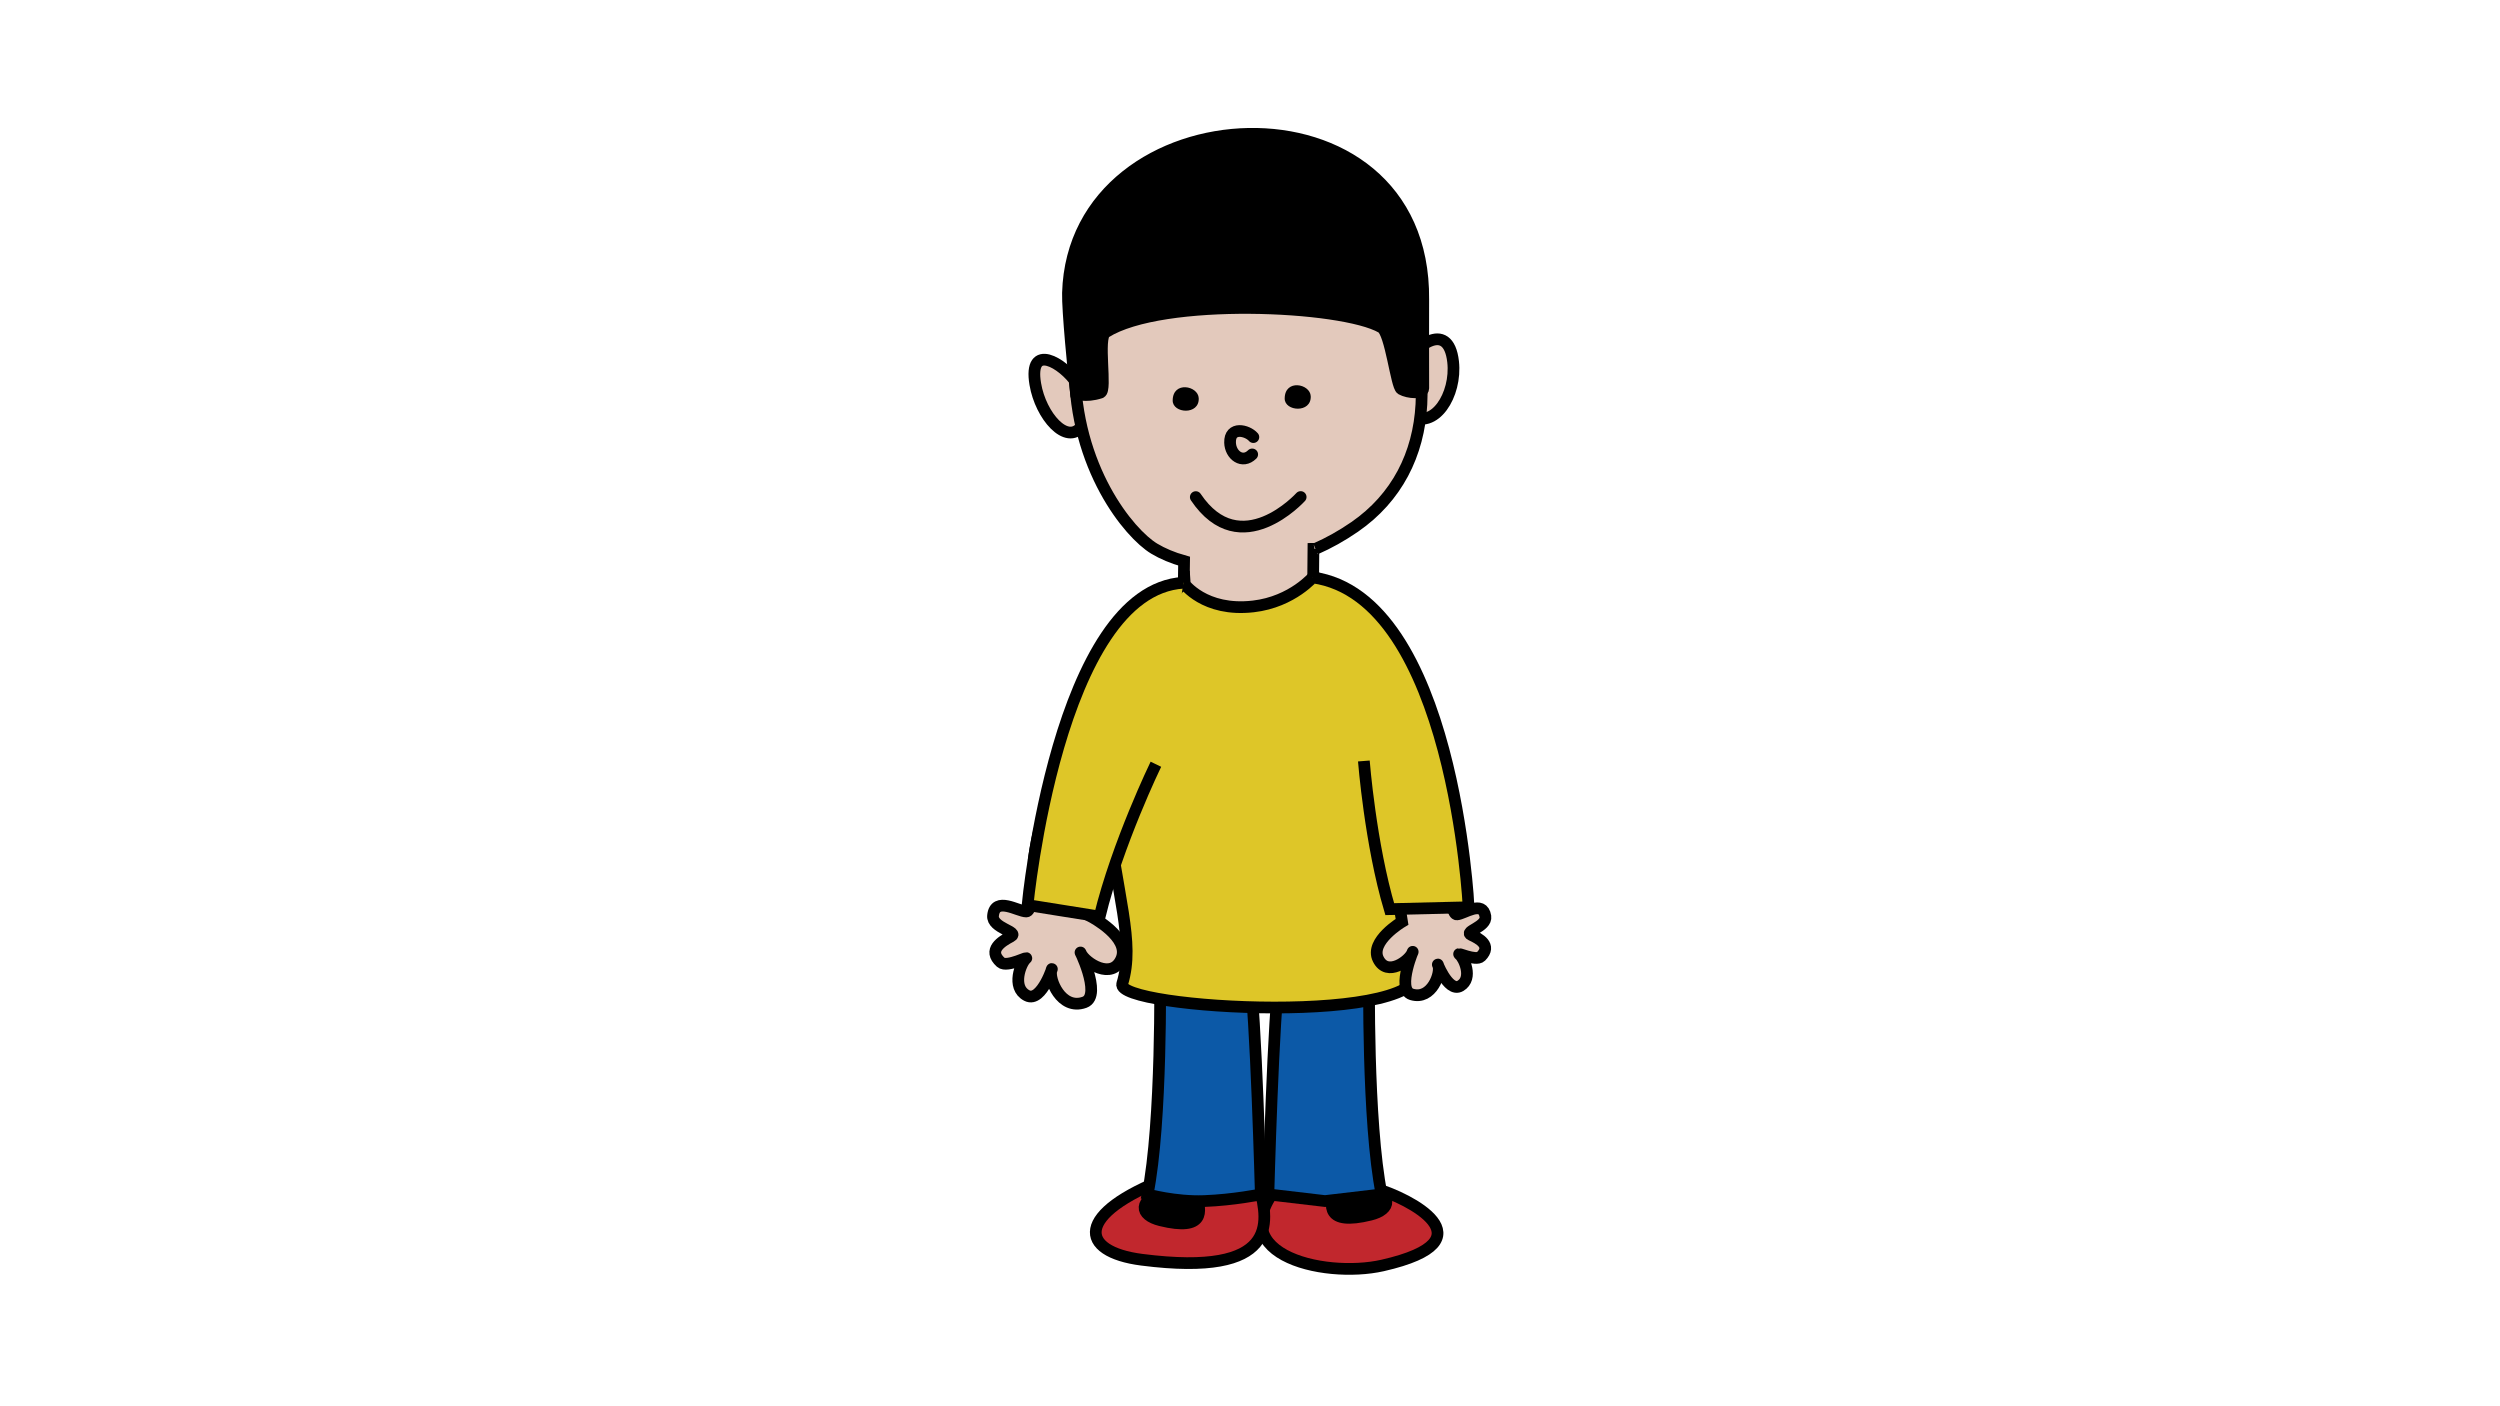
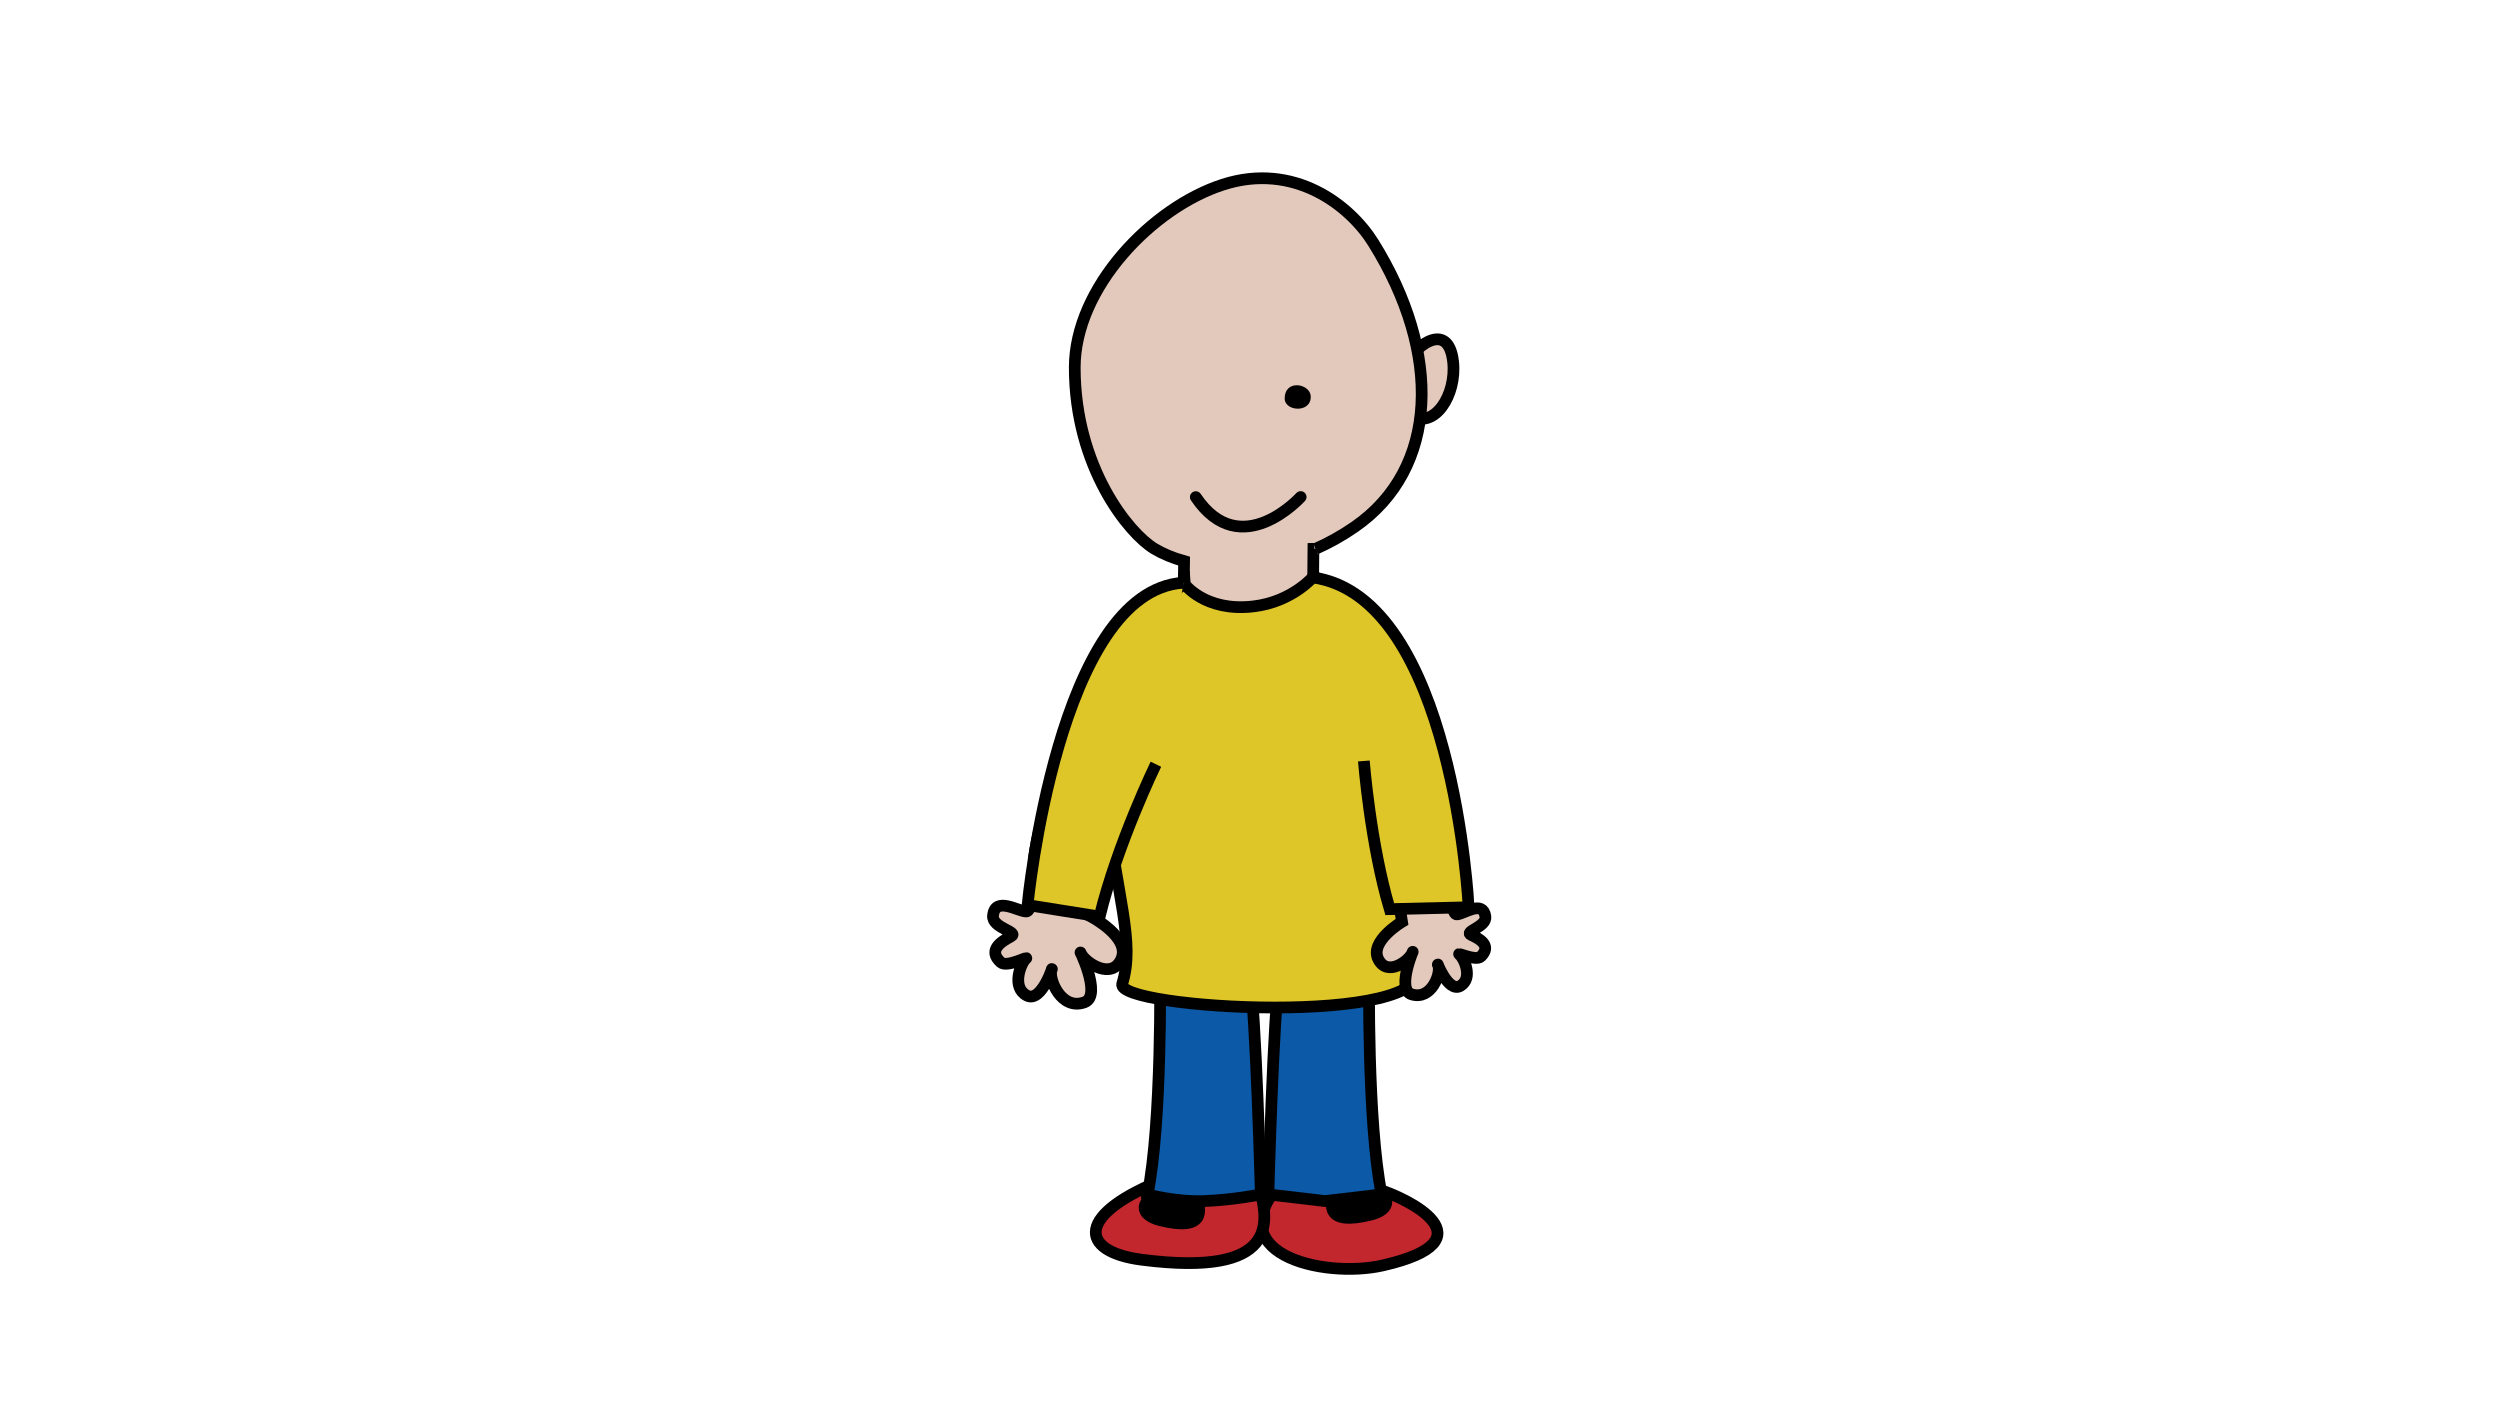
<svg xmlns="http://www.w3.org/2000/svg" version="1.1" x="0px" y="0px" width="1920px" height="1080px" viewBox="0 0 1920 1080" enable-background="new 0 0 1920 1080" xml:space="preserve">
  <g id="소년">
-     <path fill="#E3C9BC" stroke="#000000" stroke-width="9" stroke-miterlimit="10" d="M827.225,294.62   c-10.785-16.082-37.553-31.896-32.122,0.354c4.144,24.62,24.185,47.189,35.437,32.646" />
    <path fill="#E3C9BC" stroke="#000000" stroke-width="9" stroke-miterlimit="10" d="M1076.279,285.17   c8.084-18.582,35.955-40.737,39.707-7.35c2.863,25.485-14.524,52.744-33.104,40.974" />
    <path fill="#E3C9BC" stroke="#000000" stroke-width="9" stroke-miterlimit="10" d="M1054.749,186.505   c-18.157-29.166-61.039-62.22-115.414-44.758c-54.422,17.479-113.921,79.219-113.921,140.495   c0,76.813,41.814,127.578,61.025,139.116c6.43,3.862,14.18,7.15,22.943,9.595l-0.53,35.324   c57.427,16.028,99.411,3.327,99.411,3.327l0.45-48.095c0,0,1.715-0.022,1.663,0c10.04-4.424,20.05-9.963,30.023-16.852   C1105.258,359.854,1107.408,271.083,1054.749,186.505z" />
    <path fill="#C1272D" stroke="#000000" stroke-width="9" stroke-miterlimit="10" d="M1057.918,913.313   c22.179,6.37,89.412,39.092,3.956,58.553c-45.608,10.387-130.449-9.132-74.731-67.202" />
    <path stroke="#000000" stroke-width="9" stroke-miterlimit="10" d="M1024.656,915.3c-2.879,9.648-7.133,26.247,27.834,17.598   c16.107-3.985,18.057-15.163-4.438-23.222" />
    <path fill="#C1272D" stroke="#000000" stroke-width="9" stroke-miterlimit="10" d="M967.647,913.313   c6.305,24.834,14.997,67.742-90.718,54.17c-48.695-6.252-51.718-35.396,19.943-62.819" />
    <path stroke="#000000" stroke-width="9" stroke-miterlimit="10" d="M919.12,919.579c2.879,9.648,7.134,26.247-27.834,17.598   c-16.107-3.985-18.056-15.163,4.438-23.222" />
    <path fill="#0C59A7" stroke="#000000" stroke-width="9" stroke-miterlimit="10" d="M890.929,746.627   c0,0,1.634,115.004-9.595,170.675c0,0,21.117,5.946,43.487,5.114c22.37-0.832,43.487-5.114,43.487-5.114   s-3.744-140.518-8.797-170.675" />
    <path fill="#0C59A7" stroke="#000000" stroke-width="9" stroke-miterlimit="10" d="M1051.498,746.627   c0,0-1.634,115.004,9.596,170.675l-43.486,5.114l-43.488-5.114c0,0,3.744-140.518,8.798-170.675" />
    <path fill="#DEC628" stroke="#000000" stroke-width="9" stroke-miterlimit="10" d="M962.589,465.723   c30.267-3.517,46.667-23.447,46.667-23.447c46.714,37.924,79.5,126.062,79.502,157.654c0.012,151.566-4.936,122.723,0.55,141.918   c13.552,47.414-233.419,33.181-227.429,13.714c9.982-32.441-4.135-65.79-13.128-143.531   c-6.204-53.628,17.744-126.997,60.452-164.057C909.203,447.973,924.821,470.11,962.589,465.723z" />
    <path fill="#E3C9BC" stroke="#000000" stroke-width="9" stroke-miterlimit="10" d="M793.951,660.03c0,0,0.614,39.989-5.73,40   c-6.339,0.01-24.019-11.999-25.572,3.188c-0.989,9.677,20.556,12.373,13.668,16.027c-6.886,3.654-18.191,10.392-7.709,19.834   c4.86,4.381,22.807-5.767,19.147-2.654c-3.666,3.117-11.256,21.874,0.889,28.159c11.73,6.072,21.204-26.115,18.873-19.522   c-2.331,6.593,7.38,31.221,25.389,24.701c14.328-5.185-6.105-44.564-2.694-37.4c3.409,7.162,23.76,20.679,30.988,4.075   c7.228-16.607-23.23-32.464-23.23-32.464s1.719-16.877,4.025-39.576C845.95,625.457,805.122,572.401,793.951,660.03z" />
    <path fill="#E3C9BC" stroke="#000000" stroke-width="9" stroke-miterlimit="10" d="M1112.127,668.513   c0,0,1.356,34.042,6.752,33.754c5.394-0.29,19.867-11.334,21.9,1.51c1.295,8.184-16.902,11.489-10.871,14.273   c6.028,2.786,15.96,7.984,7.488,16.508c-3.93,3.955-19.67-3.834-16.41-1.358c3.264,2.479,10.6,18.076,0.566,23.992   c-9.692,5.716-19.262-21.216-16.97-15.718s-4.81,26.901-20.433,22.201c-12.432-3.737,3.1-38.19,0.533-31.938   c-2.563,6.252-19.236,18.704-26.164,4.923c-6.928-13.787,18.233-28.705,18.233-28.705s-2.255-14.271-5.282-33.471   C1066.277,641.549,1098.51,594.505,1112.127,668.513z" />
    <path fill="#DEC628" stroke="#000000" stroke-width="9" stroke-miterlimit="10" d="M887.729,586.932   c0,0-29.485,60.663-43.227,117.001l-55.344-8.835c0,0,23.303-241.807,119.694-247.541" />
    <path fill="#DEC628" stroke="#000000" stroke-width="9" stroke-miterlimit="10" d="M1047.439,584.437   c0,0,4.99,63.635,19.877,113.789l60.601-1.45c0,0-11.619-238.163-119.653-253.308" />
    <path fill="#CD3878" stroke="#000000" stroke-width="9" stroke-miterlimit="10" d="M1012.81,530.622" />
-     <path fill="#E3C9BC" stroke="#000000" stroke-width="9" stroke-linecap="round" stroke-miterlimit="10" d="M962.589,335.693   c-4.66-5.327-18.235-8.538-17.899,4.178c0.256,9.708,9.524,16.569,16.996,9.115" />
-     <path stroke="#000000" stroke-width="9" stroke-miterlimit="10" d="M1093.072,298.241c0-14.419-0.125-56.03-0.008-68.212   c1.701-176.32-268.361-161.328-272.872-4.992c-0.37,12.816,4.351,61.891,6.18,77.135c0,0,6.875,3.15,18.777-0.643   c5.075-1.618-2.624-42.176,3.856-46.284c43.282-27.436,181.694-21.276,212.088-3.743c6.997,4.036,11.305,45.124,15.186,47.342   C1081.55,301.858,1093.072,302.553,1093.072,298.241z" />
    <path fill="none" stroke="#000000" stroke-width="9" stroke-linecap="round" stroke-miterlimit="10" d="M998.908,381.708   c0,0-46.179,51.095-80.542,0.06" />
    <path d="M1006.64,304.243c0.62,13.256-20.078,11.844-20.004,1.801C986.746,290.864,1006.193,294.696,1006.64,304.243z" />
-     <path d="M920.621,305.775c0.62,13.257-20.077,11.845-20.003,1.801C900.729,292.396,920.175,296.229,920.621,305.775z" />
  </g>
  <g id="눈">
</g>
</svg>